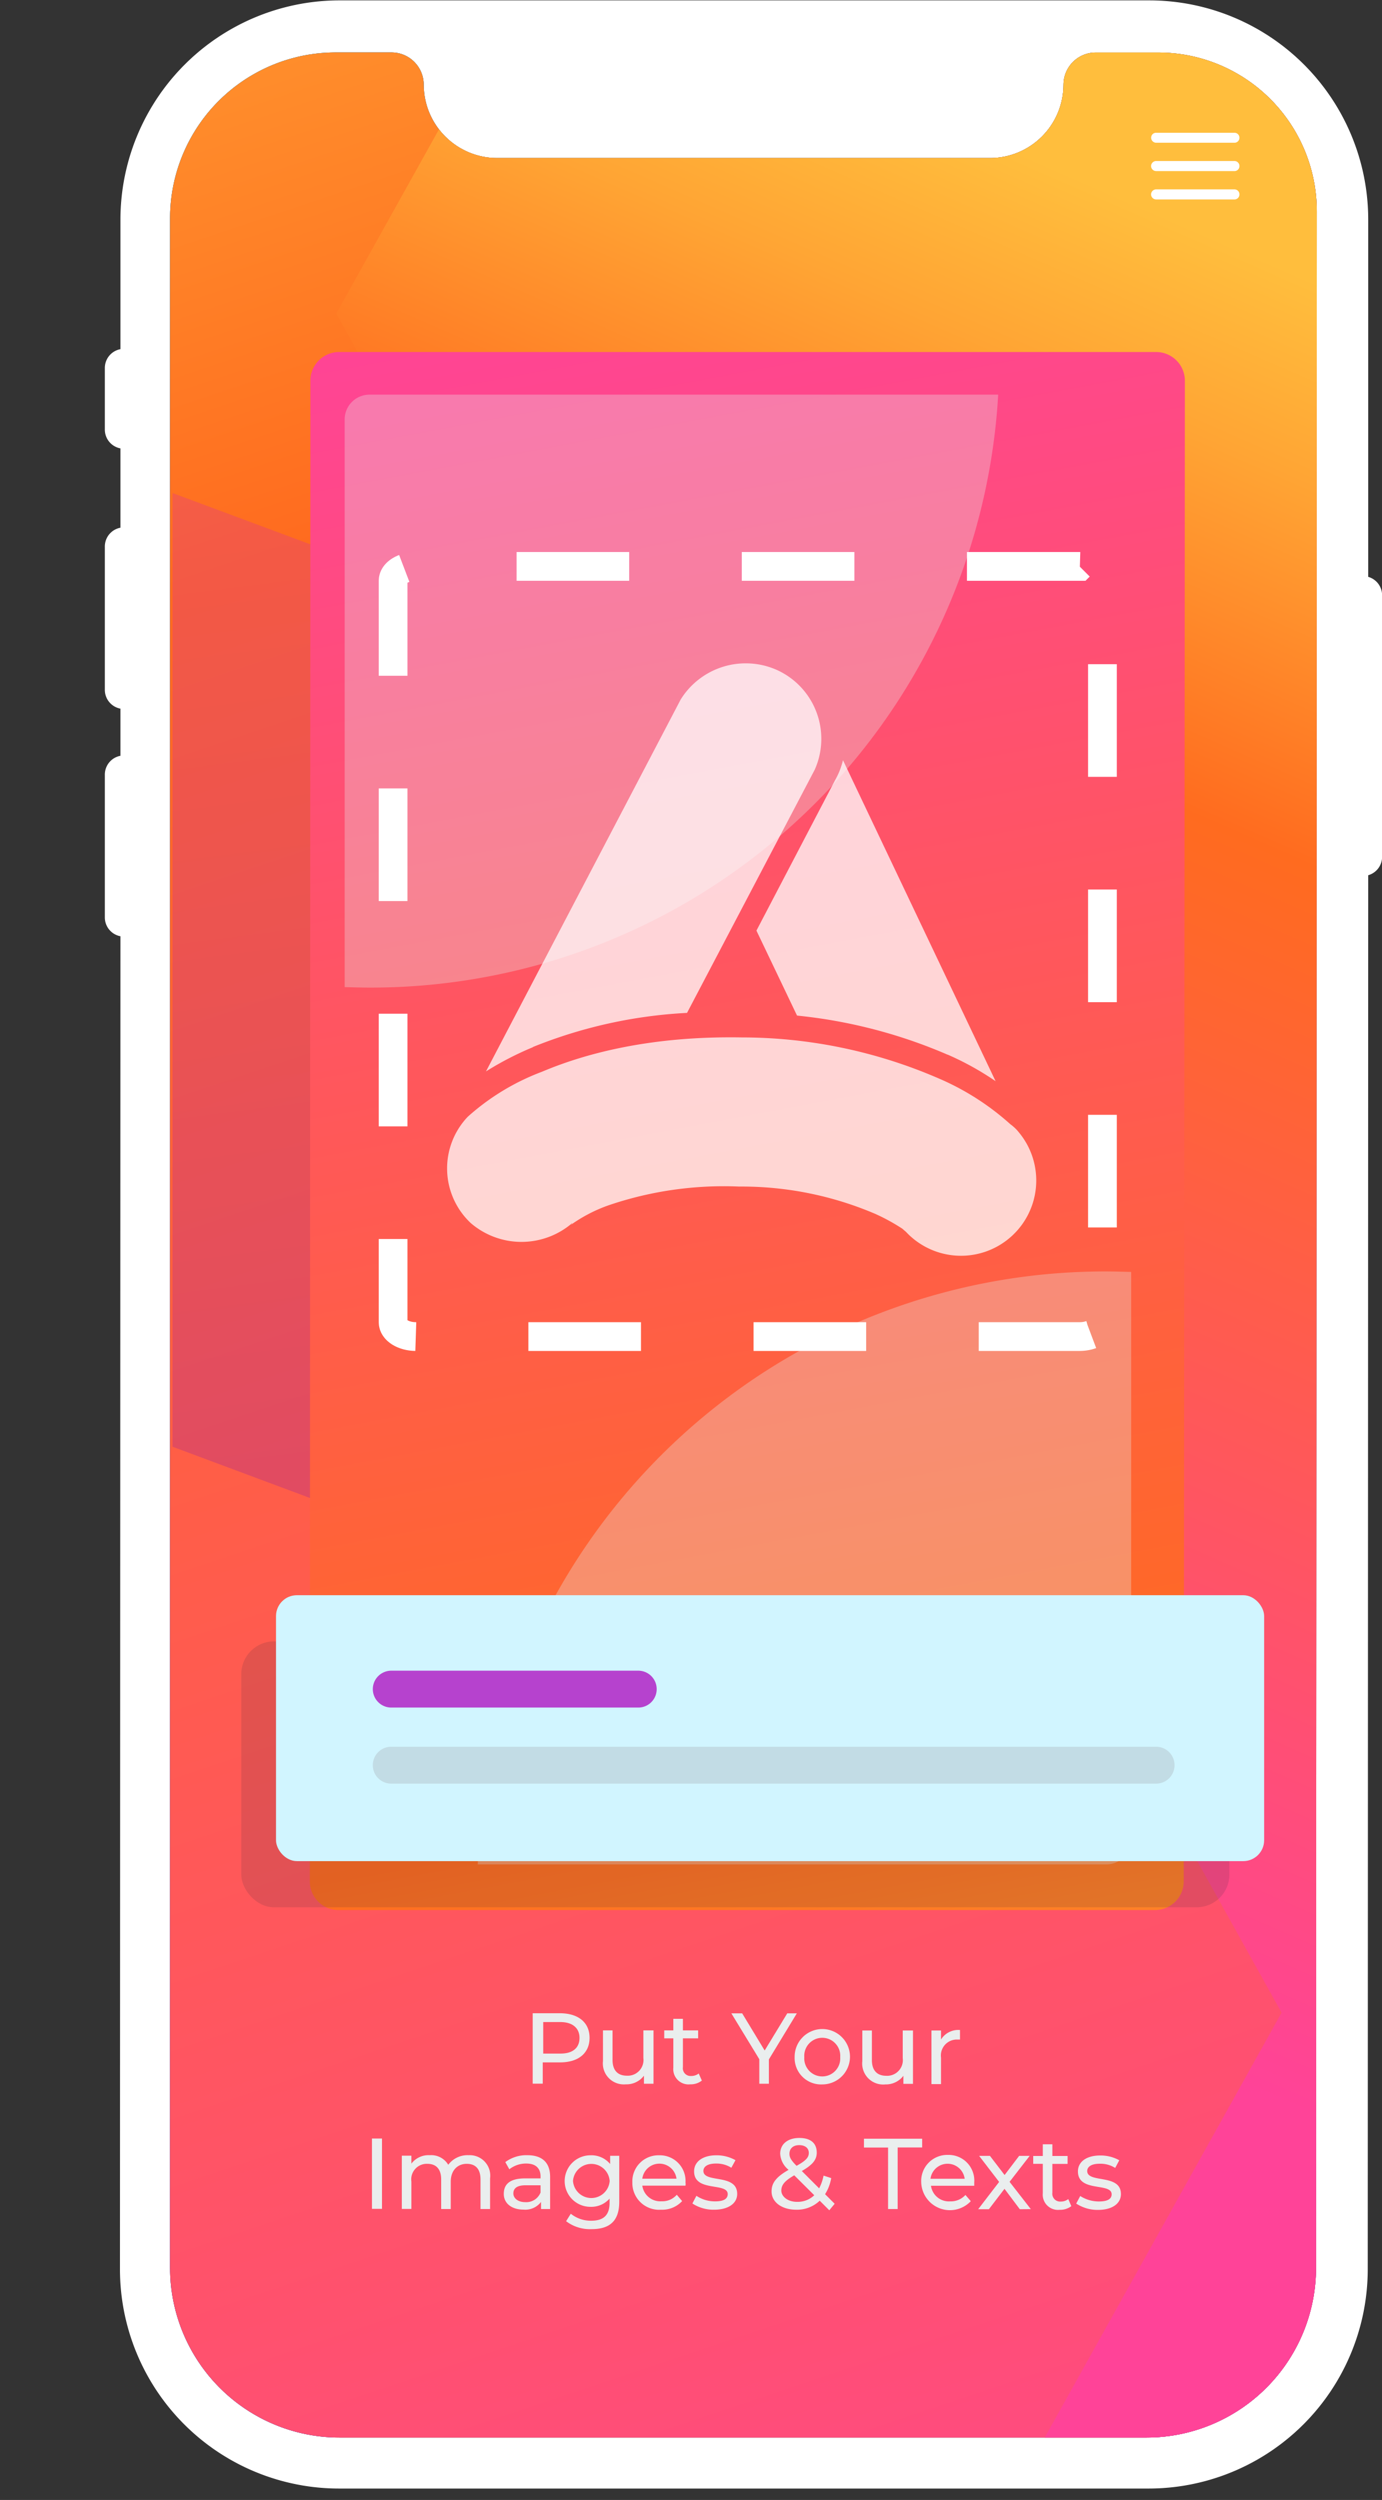
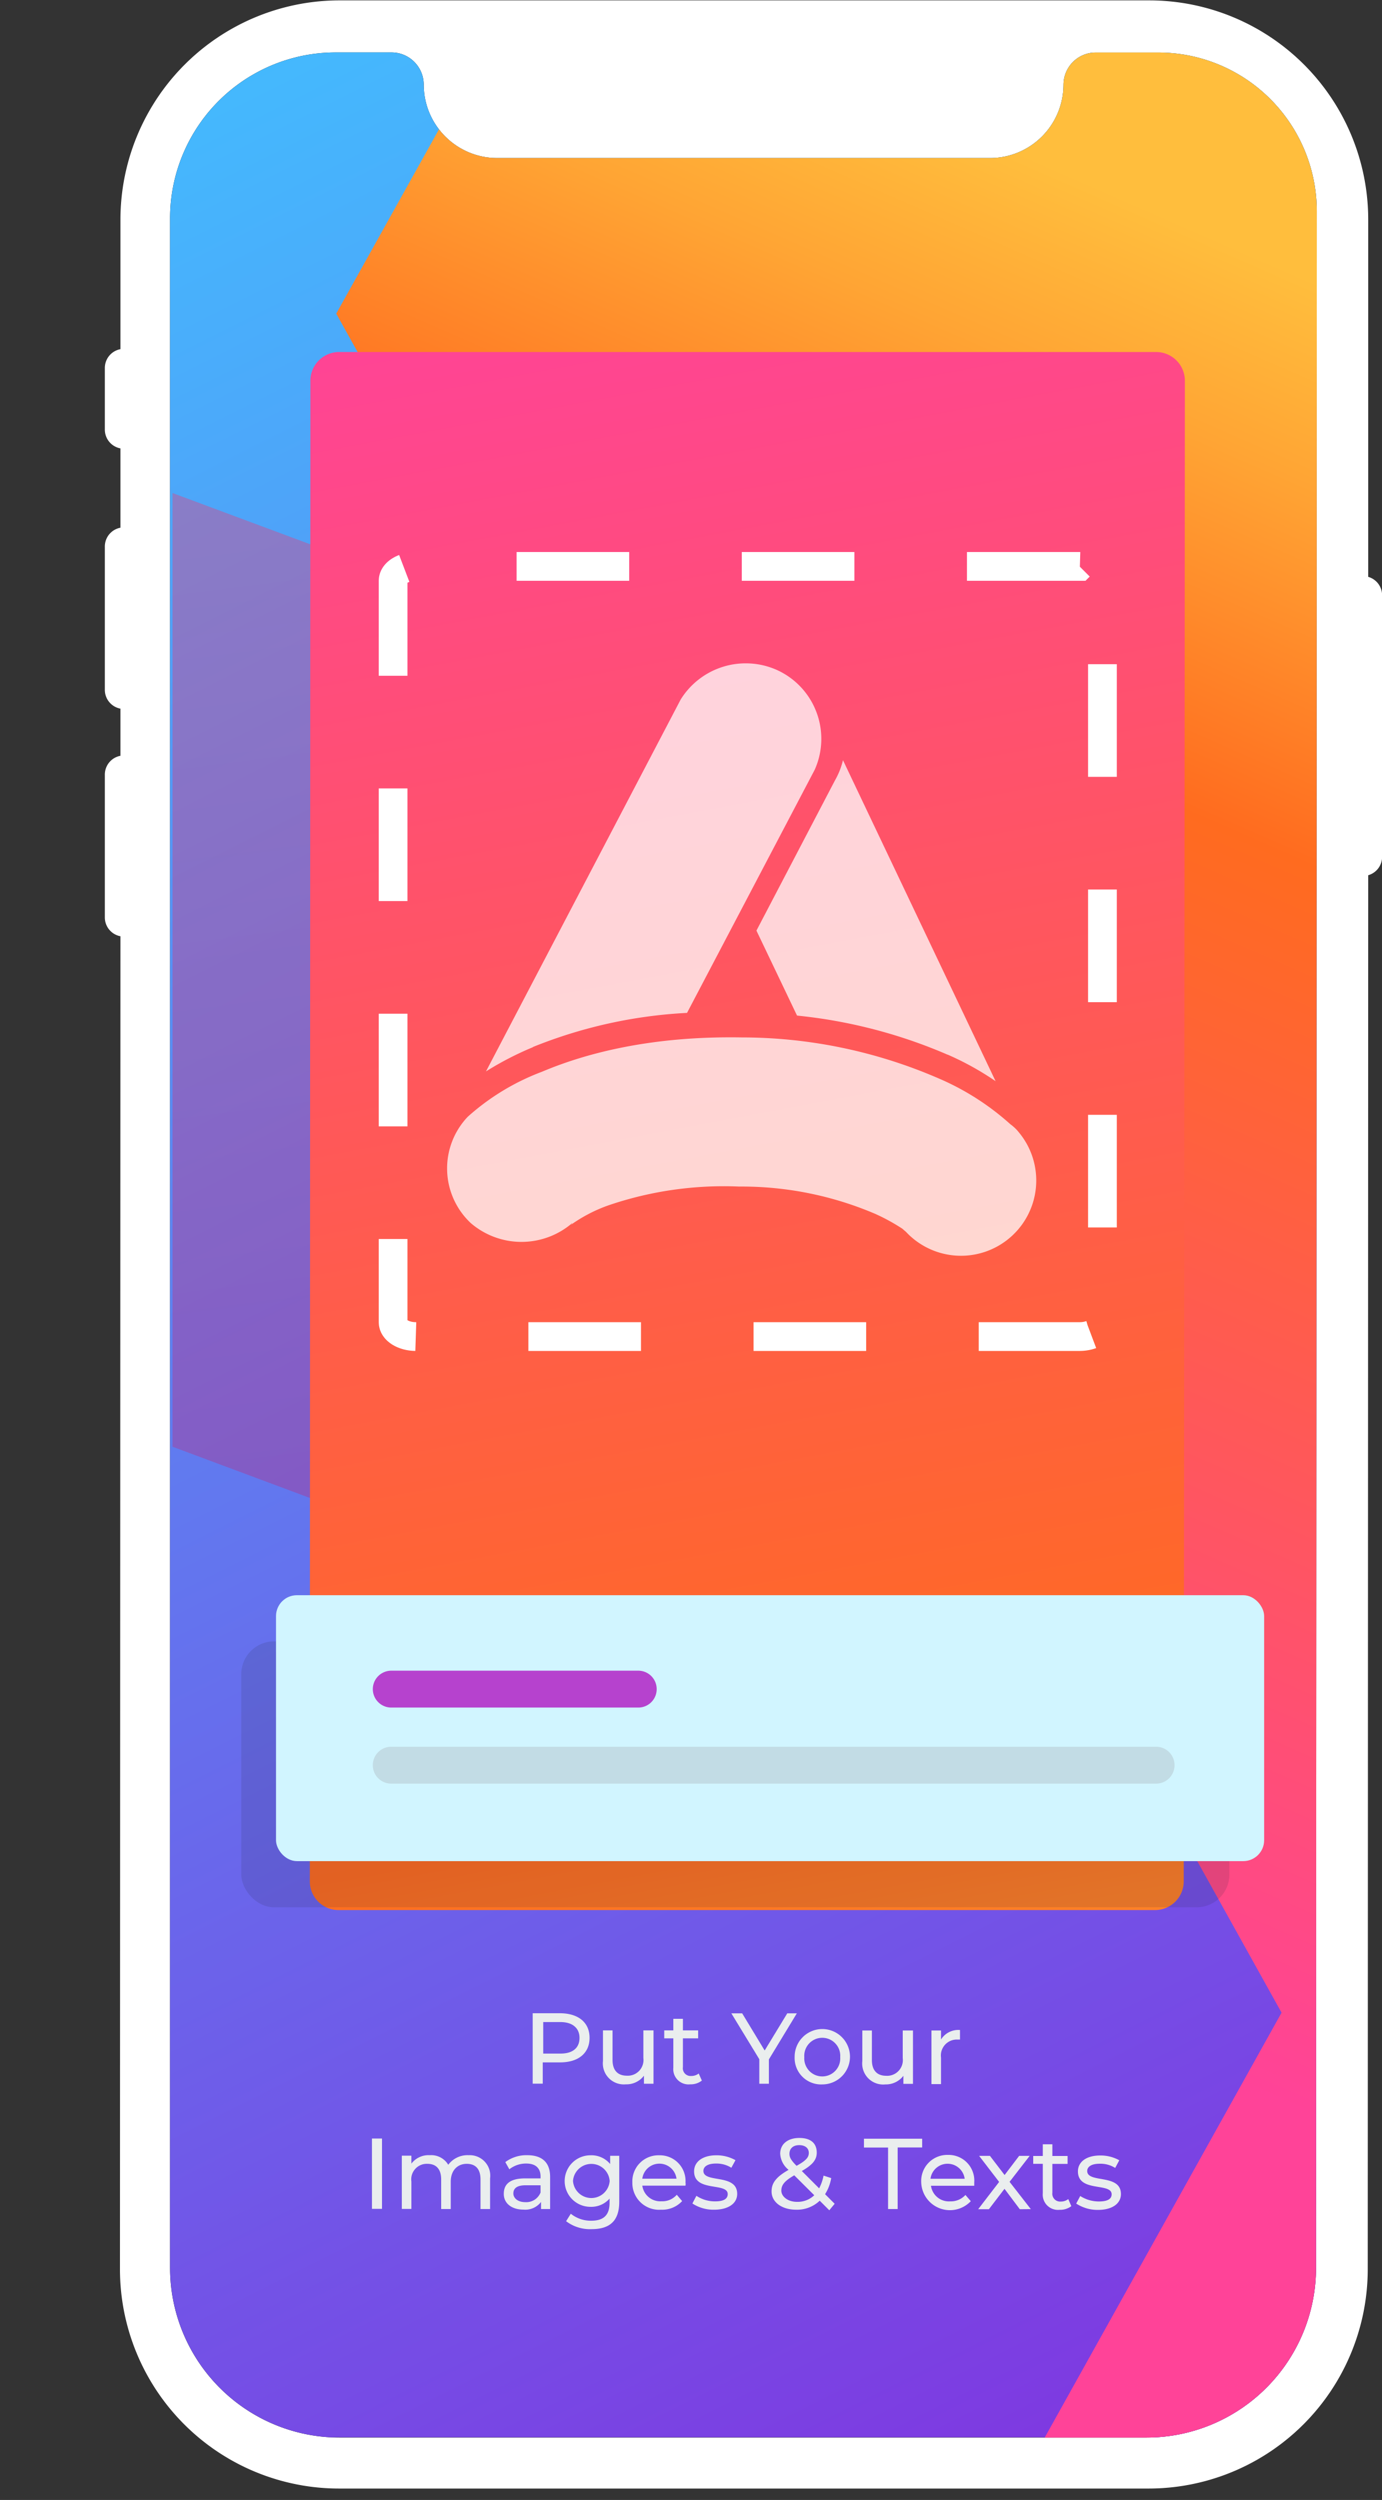
<svg xmlns="http://www.w3.org/2000/svg" xmlns:xlink="http://www.w3.org/1999/xlink" viewBox="0 0 144.35 260.98">
  <rect x="0" y="0" width="144.35" height="260.98" fill="#333333" stroke="none" />
  <defs>
    <linearGradient id="b" x1="1270.57" y1="360.95" x2="1140.57" y2="101.69" gradientTransform="translate(-1128.62 -103.43)" gradientUnits="userSpaceOnUse">
      <stop offset="0" stop-color="#8231df" />
      <stop offset="1" stop-color="#41c0ff" />
    </linearGradient>
    <linearGradient id="c" x1="1259.02" y1="411.2" x2="1133.2" y2="35.79" gradientTransform="translate(-1128.62 -103.43)" gradientUnits="userSpaceOnUse">
      <stop offset="0" stop-color="#ff4398" />
      <stop offset=".68" stop-color="#ff6b1f" />
      <stop offset=".89" stop-color="#ffa534" />
      <stop offset="1" stop-color="#ffbe3d" />
    </linearGradient>
    <linearGradient id="d" x1="1198.05" y1="294.71" x2="1268.54" y2="133.9" xlink:href="#c" />
    <linearGradient id="e" x1="1181.09" y1="97.34" x2="1209.87" y2="319.68" gradientTransform="translate(-816.37 449.1)" gradientUnits="userSpaceOnUse">
      <stop offset="0" stop-color="#ff4677" />
      <stop offset="1" stop-color="#93278f" />
    </linearGradient>
    <linearGradient id="f" x1="439.39" y1="595.09" x2="437.52" y2="613.57" gradientTransform="rotate(11.5 333.58 460.088)" gradientUnits="userSpaceOnUse">
      <stop offset="0" stop-color="#282a57" stop-opacity="0" />
      <stop offset=".38" stop-color="#787a96" stop-opacity=".37" />
      <stop offset="1" stop-color="#fff" />
    </linearGradient>
    <linearGradient id="g" x1="1221.34" y1="161.99" x2="1222.34" y2="179.71" gradientTransform="translate(-816.37 449.1)" gradientUnits="userSpaceOnUse">
      <stop offset="0" stop-color="#1ae5ff" />
      <stop offset=".26" stop-color="#64e8f9" />
      <stop offset=".7" stop-color="#eaeeee" />
    </linearGradient>
    <linearGradient id="h" x1="1189.82" y1="131.09" x2="1233.52" y2="363.34" gradientTransform="translate(-816.37 449.1)" xlink:href="#c" />
    <clipPath id="a" transform="translate(-312.24 -552.53)">
      <path d="M449.7 789.25A17.73 17.73 0 01432 807h-84.28A17.73 17.73 0 01330 789.21V575.29A17.32 17.32 0 01347.35 558h5.8a3.37 3.37 0 013.35 3.4 7.68 7.68 0 007.67 7.63h51.47a7.68 7.68 0 007.68-7.62 3.37 3.37 0 013.35-3.4h6.54a16.58 16.58 0 0116.57 16.59z" fill="none" />
    </clipPath>
    <style>.c{fill:#fff}.l,.r{fill:#eaeeee}.l{opacity:.31}</style>
  </defs>
  <g style="isolation:isolate">
    <path class="c" d="M142.91 60.22V22.94A22.89 22.89 0 00120.02.04H35.49a22.9 22.9 0 00-22.91 22.89v13.52a2 2 0 00-1.63 1.95v6.41a2 2 0 001.63 2v8.28a2 2 0 00-1.63 2v14.89a2 2 0 001.63 2v4.92a2 2 0 00-1.63 2v14.89a2 2 0 001.63 1.95l-.05 139.14a22.9 22.9 0 0022.89 22.91h84.53a22.9 22.9 0 0022.91-22.89l.05-145.53a2 2 0 001.45-1.91V62.13a2 2 0 00-1.45-1.91zm-5.45 176.5a17.73 17.73 0 01-17.7 17.75H35.48a17.73 17.73 0 01-17.72-17.79V22.76A17.32 17.32 0 0135.11 5.47h5.8a3.37 3.37 0 013.35 3.4 7.68 7.68 0 007.67 7.63h51.47a7.68 7.68 0 007.68-7.62 3.37 3.37 0 013.35-3.4h6.54a16.58 16.58 0 0116.57 16.59z" />
    <g clip-path="url(#a)">
      <rect x="17.74" y="5.25" width="119.76" height="249.19" rx="5" fill="url(#b)" />
-       <path fill="url(#c)" d="M.05 4.5h142.89v256.45H.05z" />
      <path fill="url(#d)" d="M35.12 32.74l98.74 177.37-28.36 50.85 37.39.02.1-256.46-92.11-.03-15.76 28.25z" />
      <path d="M405.2 631.88L330.26 604v99.56l42.4 15.8a46.66 46.66 0 0060-27.42 46.66 46.66 0 00-27.46-60.06z" transform="translate(-312.24 -552.53)" opacity=".4" fill="url(#e)" />
      <path d="M405.5 618.23a5.71 5.71 0 105.71 5.71 5.71 5.71 0 00-5.71-5.71zm0 8.69a3 3 0 113-3 3 3 0 01-3.01 3z" transform="translate(-312.24 -552.53)" style="mix-blend-mode:overlay" opacity=".57" fill="url(#f)" />
      <path d="M401.61 623.38a1.39 1.39 0 001.23-.79 3 3 0 015.31 0 1.4 1.4 0 001.24.79 1.37 1.37 0 001.24-2 5.72 5.72 0 00-10.27 0 1.37 1.37 0 001.25 2z" transform="translate(-312.24 -552.53)" opacity=".42" fill="url(#g)" />
      <path d="M433 589.28h-85.4a3 3 0 00-2.94 3l-.06 156.65a3 3 0 002.94 3h85.4a3 3 0 002.94-3l.12-156.62a3 3 0 00-3-3.03z" transform="translate(-312.24 -552.53)" fill="url(#h)" />
-       <path class="l" d="M115.46 132.73a65.64 65.64 0 00-65.56 61.9h65.66a2.58 2.58 0 002.59-2.58v-59.27c-.88-.02-1.78-.05-2.69-.05zM38.69 103.1a65.65 65.65 0 0065.57-61.9H38.59A2.59 2.59 0 0036 43.78v59.27c.88.02 1.76.05 2.69.05z" />
      <rect x="25.2" y="171.35" width="103.21" height="27.76" rx="3.42" style="mix-blend-mode:multiply" fill="#212338" opacity=".13" />
      <rect x="28.83" y="166.53" width="103.21" height="27.76" rx="2.18" fill="#d1f5ff" />
      <path d="M66.67 178.26h-25.8a1.93 1.93 0 01-1.93-1.93 1.93 1.93 0 011.93-1.92h25.8a1.92 1.92 0 011.92 1.92 1.92 1.92 0 01-1.92 1.93z" fill="#b642ce" />
      <path d="M120.76 186.2h-79.9a1.92 1.92 0 01-1.92-1.93 1.92 1.92 0 011.93-1.92h79.89a1.92 1.92 0 011.92 1.93 1.92 1.92 0 01-1.92 1.92z" fill="#c2dce5" />
      <path d="M112.76 59.13H43.45c-1.32 0-2.39.67-2.39 1.5v77.4c0 .83 1.07 1.5 2.39 1.5h69.31c1.32 0 2.39-.66 2.39-1.49V60.63c-.03-.83-1.1-1.5-2.39-1.5z" stroke="#fff" stroke-miterlimit="10" stroke-width="3" stroke-dasharray="11.76 11.76" fill="none" />
      <path class="r" d="M61.58 212.74c0 1.59-1.16 2.56-3.07 2.56h-1.82v2.22h-1.05v-7.35h2.86c1.92.01 3.08.97 3.08 2.57zm-1.05 0c0-1-.71-1.65-2-1.65h-1.79v3.29h1.79c1.29.01 2-.59 2-1.64zM68.26 211.96v5.57h-1v-.84a2.27 2.27 0 01-1.89.9 2.19 2.19 0 01-2.39-2.43v-3.2h1v3.09c0 1.09.55 1.64 1.5 1.64a1.64 1.64 0 001.72-1.85v-2.88zM73.31 217.2a1.88 1.88 0 01-1.22.39 1.59 1.59 0 01-1.76-1.74v-3.06h-.95v-.83h.95v-1.21h1v1.21h1.59v.83h-1.59v3a.81.81 0 00.87.93 1.24 1.24 0 00.78-.26zM80.31 214.99v2.54h-1v-2.56l-2.92-4.79h1.13l2.35 3.88 2.36-3.88h1zM83 214.75a2.89 2.89 0 112.89 2.85 2.76 2.76 0 01-2.89-2.85zm4.76 0a1.88 1.88 0 10-3.75 0 1.88 1.88 0 103.75 0zM95.36 211.97v5.57h-1v-.84a2.29 2.29 0 01-1.89.9 2.19 2.19 0 01-2.4-2.43v-3.2h1v3.09c0 1.09.55 1.64 1.5 1.64a1.64 1.64 0 001.72-1.85v-2.88zM100.27 211.92v1h-.23a1.66 1.66 0 00-1.75 1.88v2.77h-1v-5.6h1v.94a2.13 2.13 0 011.98-.99zM38.85 223.25h1.05v7.34h-1.05zM51.19 227.41v3.2h-1v-3.09c0-1.09-.52-1.63-1.44-1.63s-1.66.64-1.67 1.85v2.87h-1v-3.09c0-1.09-.53-1.63-1.44-1.63a1.62 1.62 0 00-1.67 1.85v2.86h-1v-5.56h1v.83a2.24 2.24 0 011.92-.88 2.07 2.07 0 011.93 1 2.51 2.51 0 012.14-1 2.14 2.14 0 012.23 2.42zM57.46 227.25v3.36h-.95v-.74a2.06 2.06 0 01-1.83.8c-1.26 0-2.06-.67-2.06-1.64s.58-1.62 2.24-1.62h1.6v-.2c0-.85-.5-1.35-1.49-1.35a2.82 2.82 0 00-1.77.6l-.42-.75a3.67 3.67 0 012.3-.72c1.52 0 2.38.74 2.38 2.26zm-1 1.66v-.78H54.9c-1 0-1.28.39-1.28.86s.46.9 1.23.9a1.6 1.6 0 001.6-.98zM64.68 225.05v4.81c0 2-1 2.85-2.89 2.85a4.11 4.11 0 01-2.66-.83l.49-.78a3.33 3.33 0 002.14.73c1.31 0 1.91-.61 1.91-1.87v-.44a2.55 2.55 0 01-2 .86 2.69 2.69 0 110-5.38 2.53 2.53 0 012.06.91v-.86zm-1 2.63a1.92 1.92 0 00-3.83 0 1.92 1.92 0 003.83 0zM71.6 228.17h-4.51a1.89 1.89 0 002 1.63 2 2 0 001.6-.68l.56.66a2.83 2.83 0 01-2.2.9 2.79 2.79 0 01-3-2.85 2.72 2.72 0 012.8-2.83 2.68 2.68 0 012.75 2.86c.03.09.01.22 0 .31zm-4.51-.73h3.57a1.8 1.8 0 00-3.57 0zM72.32 230.03l.42-.8a3.51 3.51 0 001.95.58c.93 0 1.32-.28 1.32-.76 0-1.25-3.52-.17-3.51-2.38 0-1 .89-1.67 2.32-1.67a4 4 0 012 .51l-.43.79a2.93 2.93 0 00-1.6-.44c-.89 0-1.32.33-1.32.77 0 1.31 3.53.24 3.53 2.4 0 1-.93 1.65-2.41 1.65a4 4 0 01-2.27-.65zM86.62 230.74l-1-1a3.43 3.43 0 01-2.46.94c-1.49 0-2.57-.78-2.57-1.91 0-.9.51-1.53 1.78-2.25a2.33 2.33 0 01-.88-1.68c0-1 .78-1.65 2-1.65s1.82.58 1.82 1.53c0 .75-.44 1.28-1.56 1.92l1.81 1.81a4.83 4.83 0 00.46-1.33l.8.26a4.6 4.6 0 01-.64 1.68l1 1zm-1.57-1.57l-2.09-2.08c-1 .58-1.35 1-1.35 1.6s.66 1.17 1.64 1.17a2.5 2.5 0 001.8-.69zm-2.59-4.33c0 .37.14.65.74 1.26 1-.55 1.28-.89 1.28-1.35s-.34-.81-1-.81-1.02.37-1.02.9zM92.76 224.19h-2.52v-.92h6.08v.91h-2.56v6.43h-1zM101.76 228.18h-4.52a1.89 1.89 0 002 1.63 2.06 2.06 0 001.6-.67l.56.65a3 3 0 01-5.18-2 2.72 2.72 0 012.79-2.83 2.68 2.68 0 012.75 2.87v.35zm-4.52-.73h3.52a1.8 1.8 0 00-3.57 0zM106.52 230.63l-1.6-2.13-1.63 2.13h-1.12l2.19-2.85-2.09-2.72h1.13l1.53 2 1.52-2h1.1l-2.1 2.71 2.22 2.85zM111.9 230.31a1.93 1.93 0 01-1.22.38 1.59 1.59 0 01-1.76-1.74v-3.06h-1v-.82h1v-1.22h1v1.22h1.59v.83h-1.59v3a.82.82 0 00.88.93 1.24 1.24 0 00.78-.26zM112.41 230.04l.42-.79a3.62 3.62 0 001.95.57c.94 0 1.33-.28 1.33-.75 0-1.25-3.52-.17-3.52-2.39 0-1 .89-1.66 2.32-1.66a4 4 0 012 .5l-.43.8a2.88 2.88 0 00-1.61-.44c-.88 0-1.31.32-1.31.76 0 1.31 3.53.25 3.52 2.41 0 1-.92 1.65-2.4 1.65a4.08 4.08 0 01-2.27-.66z" />
-       <path class="c" d="M128.89 20.82h-8.13a.53.53 0 01-.53-.52.53.53 0 01.53-.53h8.18a.52.52 0 01.52.52.52.52 0 01-.57.53zM128.89 17.86h-8.13a.53.53 0 01-.53-.52.53.53 0 01.53-.53h8.18a.52.52 0 01.52.52.52.52 0 01-.57.53zM128.89 14.9h-8.13a.52.52 0 01-.52-.52.51.51 0 01.52-.52h8.18a.52.52 0 01.52.52.52.52 0 01-.57.52z" />
    </g>
    <path d="M98.99 110.1a30.09 30.09 0 015 2.77L88.05 79.36a8.13 8.13 0 01-.86 2.15l-8.18 15.64 4.24 8.87a53 53 0 0115.72 4.08m-39.21 17.63l-.15.15.15-.15-.15.15a15.78 15.78 0 014.06-2.09 37.31 37.31 0 0113.52-1.92 35.5 35.5 0 0114.25 2.86 20.75 20.75 0 012.81 1.54l.44.38-.15-.15.15.15-.15-.15a7.86 7.86 0 0011.88-10.29 4.38 4.38 0 00-.88-.84 27.2 27.2 0 00-7.59-4.83 51.79 51.79 0 00-20.48-4.24c-9.24-.16-16.12 1.58-20.85 3.58a24.49 24.49 0 00-7.76 4.7 7.82 7.82 0 00.32 11.11 8.13 8.13 0 0010.58 0m-4.07-18.4a49.68 49.68 0 0116.07-3.55L85.1 80.35a7.89 7.89 0 00-4-10.43 8 8 0 00-10 3.1l-20.34 38.83a33 33 0 014.88-2.52" opacity=".75" fill="#fff" />
  </g>
</svg>